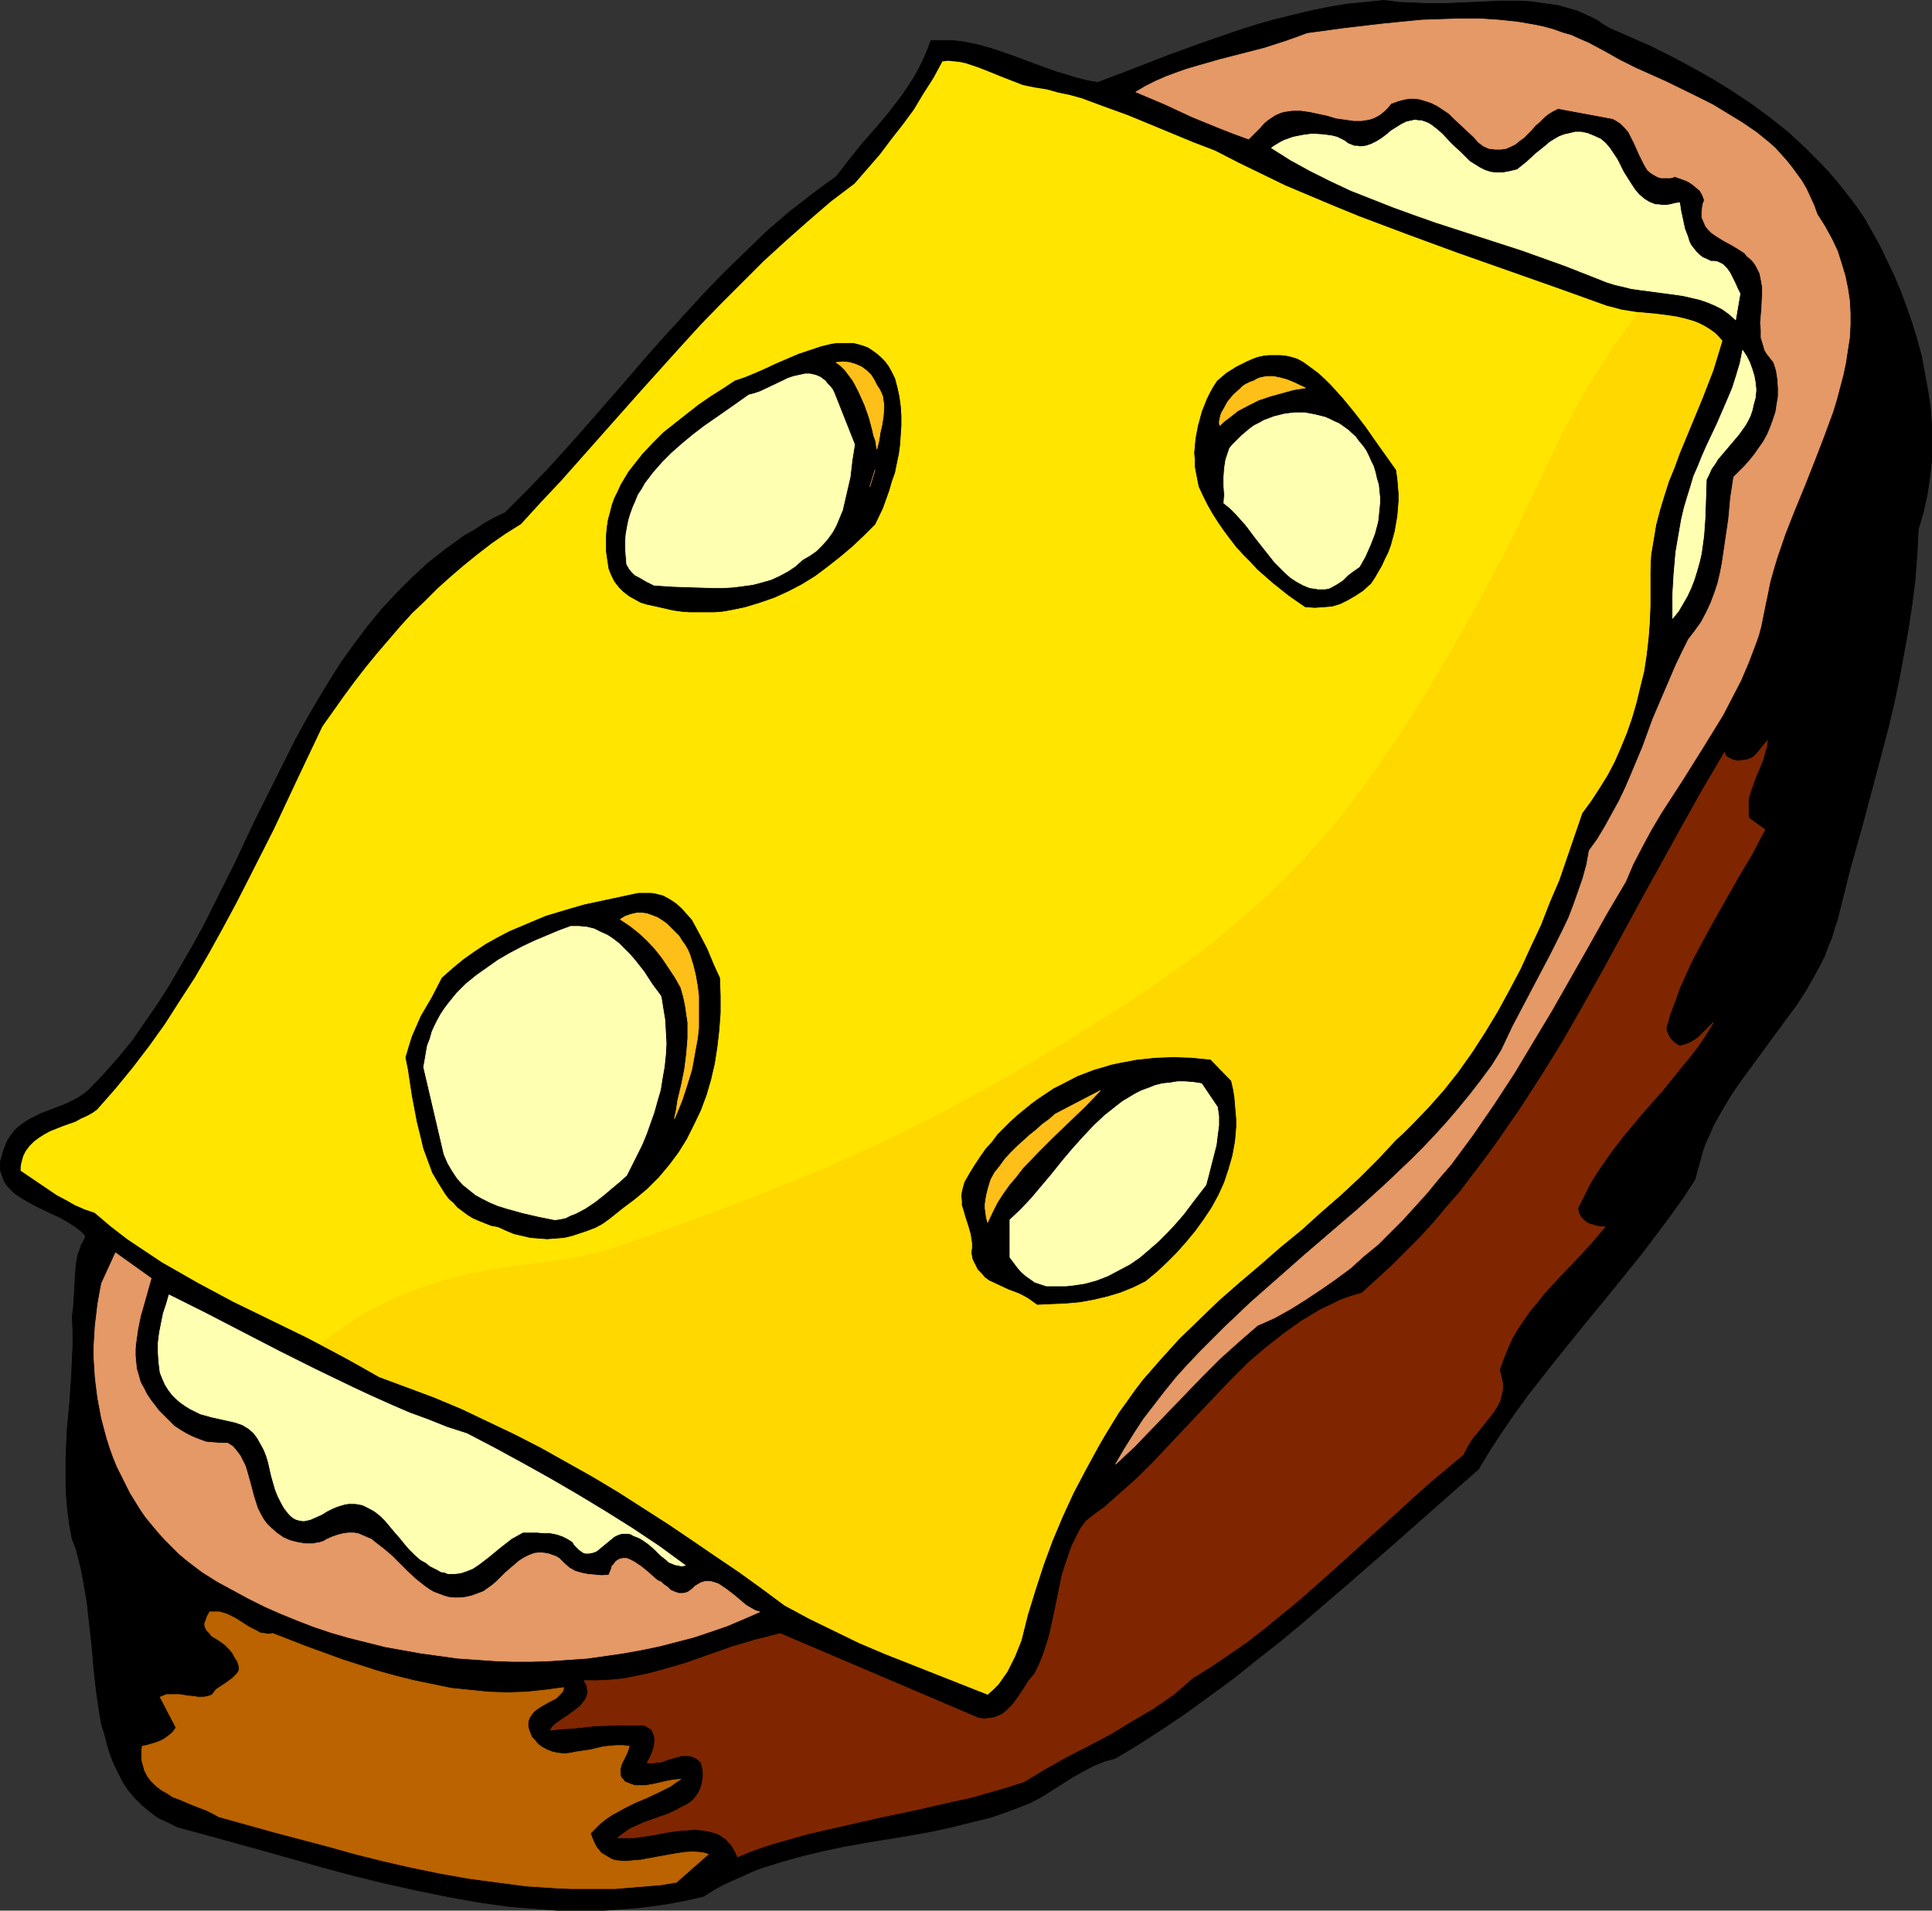
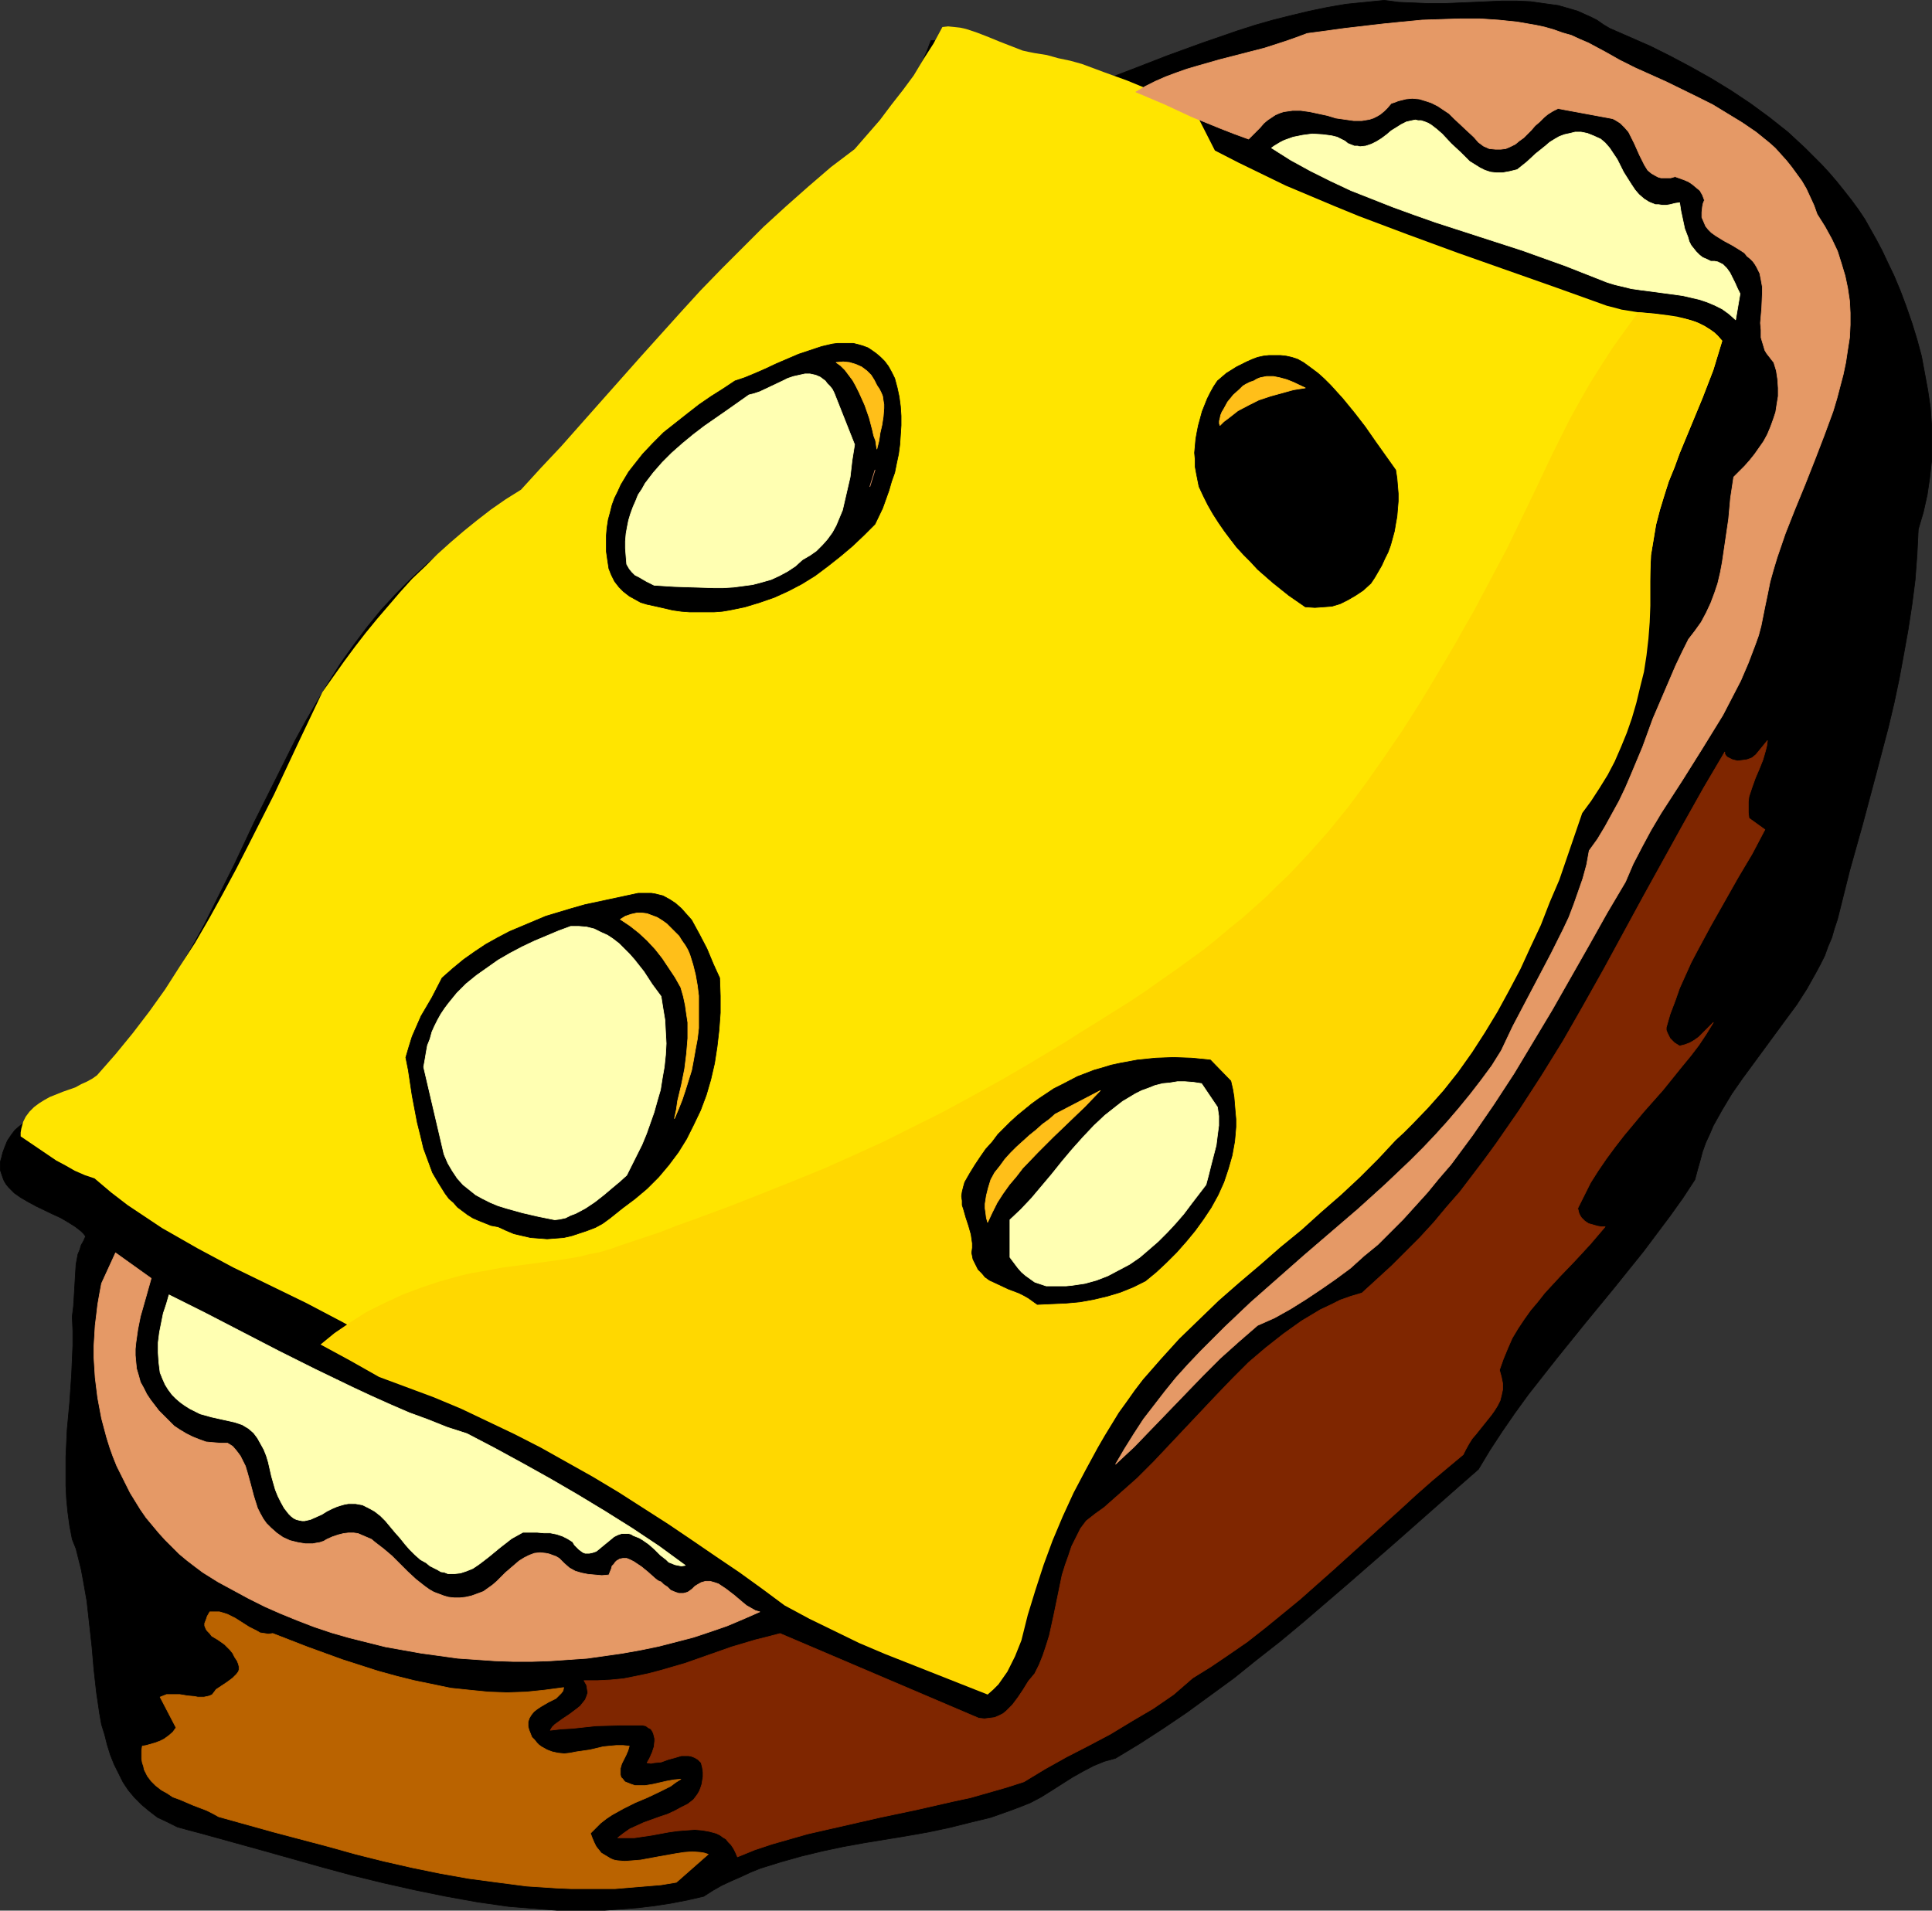
<svg xmlns="http://www.w3.org/2000/svg" xmlns:ns1="http://sodipodi.sourceforge.net/DTD/sodipodi-0.dtd" xmlns:ns2="http://www.inkscape.org/namespaces/inkscape" version="1.0" width="129.766mm" height="128.341mm" id="svg23" ns1:docname="Bread &amp; Cheese 2.wmf">
  <rect width="100%" height="100%" fill="#333333" stroke="none" />
  <ns1:namedview id="namedview23" pagecolor="#ffffff" bordercolor="#000000" borderopacity="0.25" ns2:showpageshadow="2" ns2:pageopacity="0.0" ns2:pagecheckerboard="0" ns2:deskcolor="#d1d1d1" ns2:document-units="mm" />
  <defs id="defs1">
    <pattern id="WMFhbasepattern" patternUnits="userSpaceOnUse" width="6" height="6" x="0" y="0" />
  </defs>
  <path style="fill:#000000;fill-opacity:1;fill-rule:evenodd;stroke:#000000;stroke-width:0.162px;stroke-linecap:round;stroke-linejoin:round;stroke-miterlimit:4;stroke-dasharray:none;stroke-opacity:1" d="m 408.605,7.19 5.171,2.262 5.171,2.262 5.171,2.585 5.171,2.747 5.171,2.908 5.01,3.07 4.848,3.232 4.848,3.555 4.686,3.716 4.363,4.04 4.202,4.201 1.939,2.101 1.939,2.262 1.939,2.424 1.778,2.262 1.778,2.424 1.616,2.424 1.454,2.585 1.454,2.585 1.454,2.747 1.293,2.747 1.778,3.716 1.616,3.878 1.454,3.878 1.454,4.201 1.293,4.201 1.131,4.201 0.808,4.363 0.808,4.363 0.646,4.363 0.323,4.524 v 4.363 4.524 l -0.485,4.363 -0.646,4.363 -0.97,4.363 -1.293,4.363 -0.323,6.463 -0.485,6.463 -0.808,6.302 -0.97,6.302 -1.131,6.302 -1.131,6.14 -1.293,6.14 -1.454,6.14 -3.232,12.28 -3.232,12.119 -3.394,12.119 -3.07,12.28 -0.808,2.424 -0.646,2.262 -0.97,2.262 -0.808,2.262 -1.131,2.262 -1.131,2.101 -2.262,4.04 -2.586,4.04 -2.747,3.716 -11.15,15.189 -2.586,3.716 -2.424,4.04 -2.262,4.04 -0.97,2.262 -0.97,2.101 -0.808,2.262 -0.646,2.424 -0.646,2.262 -0.646,2.424 -3.07,4.686 -3.232,4.524 -3.394,4.524 -3.394,4.524 -7.272,9.049 -7.434,9.049 -7.434,9.21 -3.555,4.524 -3.555,4.524 -3.394,4.686 -3.232,4.686 -3.07,4.686 -2.909,4.847 -5.171,4.524 -5.494,4.847 -5.494,4.847 -5.494,4.847 -11.312,9.857 -11.474,9.857 -5.818,4.847 -5.979,4.686 -5.818,4.686 -5.979,4.363 -5.979,4.363 -5.979,4.04 -5.979,3.878 -6.141,3.716 -2.909,0.808 -2.747,1.131 -2.747,1.454 -2.586,1.454 -5.333,3.393 -2.586,1.616 -2.747,1.454 -2.424,0.969 -2.586,0.97 -5.01,1.777 -5.333,1.293 -5.171,1.293 -5.333,1.131 -5.494,0.969 -10.827,1.777 -5.333,0.969 -5.333,1.131 -5.333,1.293 -5.171,1.454 -5.171,1.616 -2.424,0.969 -2.424,1.131 -2.586,1.131 -2.424,1.131 -2.262,1.293 -2.262,1.454 -4.202,0.969 -4.202,0.808 -4.202,0.646 -4.04,0.485 -4.202,0.323 -4.202,0.323 h -4.04 -4.04 -4.202 l -4.04,-0.323 -4.04,-0.323 -4.04,-0.323 -7.918,-1.131 -8.08,-1.454 -7.918,-1.616 -7.918,-1.777 -7.918,-1.939 -7.757,-2.101 -15.514,-4.363 -7.595,-2.101 -7.595,-2.101 -3.07,-0.808 -2.909,-0.808 -2.586,-1.293 -2.424,-1.131 -2.101,-1.616 -1.939,-1.616 -1.778,-1.777 -1.616,-1.939 -1.293,-1.939 -1.131,-2.262 -1.131,-2.262 -0.97,-2.424 -0.808,-2.585 -0.646,-2.585 -0.808,-2.585 -0.485,-2.747 -0.808,-5.494 -0.646,-5.817 -0.485,-5.655 -0.646,-5.817 -0.646,-5.817 -0.97,-5.494 -0.485,-2.585 -0.646,-2.585 -0.646,-2.585 -0.97,-2.424 -0.646,-3.393 -0.485,-3.555 -0.323,-3.393 -0.162,-3.393 v -3.555 -3.555 l 0.323,-6.948 0.646,-6.948 0.485,-7.11 0.323,-7.433 v -3.555 l -0.162,-3.716 0.323,-2.585 0.162,-2.585 0.323,-5.494 0.162,-2.585 0.485,-2.585 0.485,-1.131 0.323,-1.131 0.646,-1.131 0.485,-1.131 -0.485,-0.646 -0.646,-0.646 -1.454,-1.131 -1.778,-1.131 -1.939,-1.131 -2.101,-0.969 L 9.292,306.279 7.191,305.148 5.252,304.017 3.636,302.886 2.182,301.431 1.535,300.623 1.05,299.815 0.727,299.008 0.404,298.038 0.081,297.069 v -0.97 -1.131 l 0.323,-1.131 0.323,-1.293 0.485,-1.293 0.646,-1.616 0.97,-1.454 0.97,-1.293 1.131,-0.97 1.293,-0.969 1.293,-0.808 2.909,-1.454 6.302,-2.424 2.909,-1.454 1.454,-0.969 1.293,-0.969 3.878,-4.04 3.878,-4.363 3.555,-4.363 3.232,-4.686 3.232,-4.686 3.07,-4.847 2.909,-5.009 2.909,-5.009 2.747,-5.009 2.586,-5.171 5.171,-10.341 5.01,-10.664 5.171,-10.341 5.171,-10.341 2.747,-5.009 2.909,-5.009 2.909,-4.847 3.07,-4.847 3.232,-4.524 3.394,-4.524 3.555,-4.363 3.878,-4.201 3.878,-3.878 4.202,-3.878 4.525,-3.555 2.262,-1.616 2.424,-1.777 2.586,-1.454 2.424,-1.616 2.586,-1.454 2.747,-1.293 5.171,-5.171 5.171,-5.332 5.01,-5.494 5.01,-5.655 10.019,-11.472 4.848,-5.655 5.01,-5.655 5.171,-5.655 5.171,-5.655 5.171,-5.332 5.494,-5.332 5.333,-5.171 5.656,-4.847 5.818,-4.524 3.07,-2.262 2.909,-2.101 1.778,-2.262 1.616,-2.101 3.394,-4.201 3.394,-3.878 1.778,-2.101 1.616,-1.939 3.07,-4.04 1.454,-2.101 1.454,-2.262 1.293,-2.262 1.131,-2.262 1.131,-2.585 0.97,-2.585 h 2.747 2.586 l 2.747,0.323 2.586,0.485 2.586,0.646 2.747,0.808 5.171,1.777 5.171,1.939 5.333,1.939 2.747,0.808 2.586,0.808 2.586,0.646 2.747,0.485 8.888,-3.393 8.726,-3.393 8.888,-3.232 8.888,-3.07 4.525,-1.454 4.525,-1.293 4.525,-1.131 4.686,-1.131 4.686,-0.969 4.686,-0.808 4.848,-0.485 4.848,-0.485 3.717,0.485 3.878,0.162 3.717,0.162 h 3.717 l 7.595,-0.323 7.272,-0.323 h 3.717 l 3.555,0.162 3.394,0.485 3.555,0.485 3.394,0.969 1.616,0.485 1.778,0.808 1.454,0.646 1.616,0.808 1.616,1.131 z" id="path1" />
-   <path style="fill:#ffe500;fill-opacity:1;fill-rule:evenodd;stroke:none" d="m 308.413,38.214 5.979,3.07 5.979,2.908 5.979,2.908 6.141,2.585 6.141,2.585 6.302,2.585 12.443,4.686 12.766,4.686 25.21,8.887 12.605,4.524 1.939,0.485 1.778,0.485 4.04,0.646 4.04,0.323 3.878,0.485 2.101,0.323 1.939,0.485 1.778,0.485 1.778,0.646 1.616,0.808 1.616,1.131 1.454,1.131 1.293,1.454 -1.131,3.716 -1.131,3.716 -2.747,7.11 -5.818,14.058 -1.293,3.555 -1.454,3.555 -1.131,3.555 -1.131,3.716 -0.97,3.716 -0.646,3.878 -0.646,3.878 -0.162,4.04 v 4.363 4.363 l -0.162,4.201 -0.323,4.201 -0.485,4.201 -0.646,4.201 -0.97,3.878 -0.97,4.04 -1.131,3.878 -1.293,3.716 -1.454,3.555 -1.616,3.716 -1.778,3.393 -2.101,3.393 -2.101,3.232 -2.262,3.07 -1.939,5.655 -1.939,5.655 -1.939,5.655 -2.424,5.655 -2.262,5.817 -2.586,5.494 -2.586,5.655 -2.909,5.494 -2.909,5.332 -3.232,5.332 -3.232,5.009 -3.555,5.009 -3.717,4.686 -3.878,4.363 -4.04,4.201 -2.101,2.101 -2.101,1.939 -4.363,4.686 -4.686,4.686 -4.848,4.524 -5.01,4.363 -5.01,4.524 -5.333,4.363 -5.171,4.524 -5.333,4.524 -5.171,4.524 -5.01,4.847 -5.01,4.847 -4.686,5.171 -2.262,2.585 -2.262,2.585 -2.101,2.747 -1.939,2.747 -2.101,2.908 -1.778,2.908 -1.778,2.908 -1.778,3.07 -3.07,5.655 -3.07,5.817 -2.747,5.979 -2.586,6.14 -2.262,6.14 -2.101,6.463 -1.939,6.302 -1.616,6.463 -1.616,4.04 -0.97,1.939 -0.97,1.939 -1.131,1.616 -1.131,1.616 -1.293,1.293 -1.454,1.293 -13.09,-5.171 -13.09,-5.171 -6.464,-2.747 -6.302,-3.07 -6.302,-3.07 -6.302,-3.393 -5.656,-4.201 -5.818,-4.201 -5.979,-4.04 -6.141,-4.201 -5.979,-4.04 -6.302,-4.04 -6.302,-4.04 -6.464,-3.878 -6.626,-3.716 -6.626,-3.716 -6.626,-3.393 -6.787,-3.232 -6.787,-3.232 -6.949,-2.908 -6.949,-2.585 -6.949,-2.585 -4.525,-2.585 -4.686,-2.585 -9.211,-4.847 -18.584,-9.049 -4.525,-2.424 -4.525,-2.424 -4.525,-2.585 -4.525,-2.585 -4.363,-2.908 -4.363,-2.908 -4.202,-3.232 -4.202,-3.555 -2.424,-0.808 -2.586,-1.131 -2.262,-1.293 -2.424,-1.293 -4.525,-3.07 -4.525,-3.07 v -0.969 l 0.162,-0.97 0.485,-1.777 0.646,-1.293 0.97,-1.293 1.131,-1.131 1.293,-0.969 1.293,-0.808 1.454,-0.808 3.232,-1.293 3.232,-1.131 1.454,-0.808 1.454,-0.646 1.454,-0.808 1.131,-0.808 4.686,-5.332 4.363,-5.332 4.202,-5.494 4.04,-5.655 3.717,-5.817 3.878,-5.979 3.555,-6.14 3.394,-6.14 3.394,-6.302 3.232,-6.302 6.464,-12.765 6.141,-13.088 3.07,-6.463 3.07,-6.463 5.494,-7.756 2.747,-3.716 2.747,-3.555 2.909,-3.555 2.909,-3.393 2.909,-3.393 3.07,-3.393 3.232,-3.07 3.232,-3.232 3.232,-2.908 3.394,-2.908 3.394,-2.747 3.555,-2.747 3.717,-2.585 3.878,-2.424 5.01,-5.494 5.171,-5.494 10.019,-11.311 10.181,-11.472 10.181,-11.311 5.01,-5.494 5.333,-5.494 5.333,-5.332 5.333,-5.332 5.656,-5.171 5.656,-5.009 5.818,-5.009 5.979,-4.524 3.232,-3.716 3.232,-3.716 2.909,-3.878 2.909,-3.716 2.747,-3.716 2.424,-4.04 2.586,-4.04 2.262,-4.201 1.454,-0.162 1.616,0.162 1.454,0.162 1.454,0.323 2.909,0.969 2.909,1.131 2.747,1.131 2.909,1.131 2.909,1.131 1.454,0.323 1.616,0.323 3.07,0.485 2.909,0.808 3.07,0.646 2.909,0.808 5.656,2.101 5.818,2.101 5.494,2.262 11.312,4.686 z" id="path2" />
+   <path style="fill:#ffe500;fill-opacity:1;fill-rule:evenodd;stroke:none" d="m 308.413,38.214 5.979,3.07 5.979,2.908 5.979,2.908 6.141,2.585 6.141,2.585 6.302,2.585 12.443,4.686 12.766,4.686 25.21,8.887 12.605,4.524 1.939,0.485 1.778,0.485 4.04,0.646 4.04,0.323 3.878,0.485 2.101,0.323 1.939,0.485 1.778,0.485 1.778,0.646 1.616,0.808 1.616,1.131 1.454,1.131 1.293,1.454 -1.131,3.716 -1.131,3.716 -2.747,7.11 -5.818,14.058 -1.293,3.555 -1.454,3.555 -1.131,3.555 -1.131,3.716 -0.97,3.716 -0.646,3.878 -0.646,3.878 -0.162,4.04 l -0.162,4.201 -0.323,4.201 -0.485,4.201 -0.646,4.201 -0.97,3.878 -0.97,4.04 -1.131,3.878 -1.293,3.716 -1.454,3.555 -1.616,3.716 -1.778,3.393 -2.101,3.393 -2.101,3.232 -2.262,3.07 -1.939,5.655 -1.939,5.655 -1.939,5.655 -2.424,5.655 -2.262,5.817 -2.586,5.494 -2.586,5.655 -2.909,5.494 -2.909,5.332 -3.232,5.332 -3.232,5.009 -3.555,5.009 -3.717,4.686 -3.878,4.363 -4.04,4.201 -2.101,2.101 -2.101,1.939 -4.363,4.686 -4.686,4.686 -4.848,4.524 -5.01,4.363 -5.01,4.524 -5.333,4.363 -5.171,4.524 -5.333,4.524 -5.171,4.524 -5.01,4.847 -5.01,4.847 -4.686,5.171 -2.262,2.585 -2.262,2.585 -2.101,2.747 -1.939,2.747 -2.101,2.908 -1.778,2.908 -1.778,2.908 -1.778,3.07 -3.07,5.655 -3.07,5.817 -2.747,5.979 -2.586,6.14 -2.262,6.14 -2.101,6.463 -1.939,6.302 -1.616,6.463 -1.616,4.04 -0.97,1.939 -0.97,1.939 -1.131,1.616 -1.131,1.616 -1.293,1.293 -1.454,1.293 -13.09,-5.171 -13.09,-5.171 -6.464,-2.747 -6.302,-3.07 -6.302,-3.07 -6.302,-3.393 -5.656,-4.201 -5.818,-4.201 -5.979,-4.04 -6.141,-4.201 -5.979,-4.04 -6.302,-4.04 -6.302,-4.04 -6.464,-3.878 -6.626,-3.716 -6.626,-3.716 -6.626,-3.393 -6.787,-3.232 -6.787,-3.232 -6.949,-2.908 -6.949,-2.585 -6.949,-2.585 -4.525,-2.585 -4.686,-2.585 -9.211,-4.847 -18.584,-9.049 -4.525,-2.424 -4.525,-2.424 -4.525,-2.585 -4.525,-2.585 -4.363,-2.908 -4.363,-2.908 -4.202,-3.232 -4.202,-3.555 -2.424,-0.808 -2.586,-1.131 -2.262,-1.293 -2.424,-1.293 -4.525,-3.07 -4.525,-3.07 v -0.969 l 0.162,-0.97 0.485,-1.777 0.646,-1.293 0.97,-1.293 1.131,-1.131 1.293,-0.969 1.293,-0.808 1.454,-0.808 3.232,-1.293 3.232,-1.131 1.454,-0.808 1.454,-0.646 1.454,-0.808 1.131,-0.808 4.686,-5.332 4.363,-5.332 4.202,-5.494 4.04,-5.655 3.717,-5.817 3.878,-5.979 3.555,-6.14 3.394,-6.14 3.394,-6.302 3.232,-6.302 6.464,-12.765 6.141,-13.088 3.07,-6.463 3.07,-6.463 5.494,-7.756 2.747,-3.716 2.747,-3.555 2.909,-3.555 2.909,-3.393 2.909,-3.393 3.07,-3.393 3.232,-3.07 3.232,-3.232 3.232,-2.908 3.394,-2.908 3.394,-2.747 3.555,-2.747 3.717,-2.585 3.878,-2.424 5.01,-5.494 5.171,-5.494 10.019,-11.311 10.181,-11.472 10.181,-11.311 5.01,-5.494 5.333,-5.494 5.333,-5.332 5.333,-5.332 5.656,-5.171 5.656,-5.009 5.818,-5.009 5.979,-4.524 3.232,-3.716 3.232,-3.716 2.909,-3.878 2.909,-3.716 2.747,-3.716 2.424,-4.04 2.586,-4.04 2.262,-4.201 1.454,-0.162 1.616,0.162 1.454,0.162 1.454,0.323 2.909,0.969 2.909,1.131 2.747,1.131 2.909,1.131 2.909,1.131 1.454,0.323 1.616,0.323 3.07,0.485 2.909,0.808 3.07,0.646 2.909,0.808 5.656,2.101 5.818,2.101 5.494,2.262 11.312,4.686 z" id="path2" />
  <path style="fill:#ffd800;fill-opacity:1;fill-rule:evenodd;stroke:none" d="m 81.366,341.342 3.555,-2.908 4.04,-2.747 4.04,-2.585 4.525,-2.262 4.525,-2.101 4.686,-1.777 4.848,-1.616 5.171,-1.454 2.747,-0.646 2.909,-0.485 2.586,-0.485 2.586,-0.485 2.586,-0.323 2.424,-0.323 4.848,-0.646 4.686,-0.646 5.01,-0.808 2.424,-0.646 2.586,-0.485 2.747,-0.808 2.747,-0.969 4.848,-1.616 4.848,-1.616 4.525,-1.777 4.525,-1.616 4.363,-1.616 4.363,-1.616 8.242,-3.232 8.08,-3.232 7.918,-3.232 7.595,-3.393 7.434,-3.393 7.434,-3.716 7.434,-3.716 7.434,-4.04 7.595,-4.201 3.878,-2.262 3.878,-2.262 4.04,-2.424 4.04,-2.424 4.04,-2.585 4.202,-2.585 4.363,-2.747 4.363,-2.747 3.878,-2.585 3.878,-2.747 3.717,-2.585 3.555,-2.585 3.555,-2.585 3.232,-2.585 3.232,-2.747 3.232,-2.585 5.979,-5.332 2.747,-2.747 2.909,-2.747 5.333,-5.655 5.01,-5.655 4.848,-5.979 4.686,-6.302 4.525,-6.463 4.525,-6.625 4.525,-7.11 2.262,-3.716 4.525,-7.594 2.262,-3.878 2.262,-4.04 2.424,-4.201 2.909,-5.494 2.747,-5.171 2.747,-5.171 2.424,-5.009 2.424,-5.009 2.262,-4.686 4.363,-9.21 4.525,-9.049 2.424,-4.363 2.586,-4.524 2.747,-4.363 2.909,-4.524 3.232,-4.524 3.394,-4.686 5.979,0.646 3.07,0.485 2.747,0.485 2.747,0.808 1.293,0.646 1.293,0.646 1.131,0.646 1.131,0.808 0.97,0.969 0.97,1.131 -1.131,3.716 -1.131,3.716 -2.747,7.11 -5.818,14.058 -1.293,3.555 -1.454,3.555 -1.131,3.555 -1.131,3.716 -0.97,3.716 -0.646,3.878 -0.646,3.878 -0.162,4.04 v 4.363 4.363 l -0.162,4.201 -0.323,4.201 -0.485,4.201 -0.646,4.201 -0.97,3.878 -0.97,4.04 -1.131,3.878 -1.293,3.716 -1.454,3.555 -1.616,3.716 -1.778,3.393 -2.101,3.393 -2.101,3.232 -2.262,3.07 -1.939,5.655 -1.939,5.655 -1.939,5.655 -2.424,5.655 -2.262,5.817 -2.586,5.494 -2.586,5.655 -2.909,5.494 -2.909,5.332 -3.232,5.332 -3.232,5.009 -3.555,5.009 -3.717,4.686 -3.878,4.363 -4.04,4.201 -2.101,2.101 -2.101,1.939 -4.363,4.686 -4.686,4.686 -4.848,4.524 -5.01,4.363 -5.01,4.524 -5.333,4.363 -5.171,4.524 -5.333,4.524 -5.171,4.524 -5.01,4.847 -5.01,4.847 -4.686,5.171 -2.262,2.585 -2.262,2.585 -2.101,2.747 -1.939,2.747 -2.101,2.908 -1.778,2.908 -1.778,2.908 -1.778,3.07 -3.07,5.655 -3.07,5.817 -2.747,5.979 -2.586,6.14 -2.262,6.14 -2.101,6.463 -1.939,6.302 -1.616,6.463 -1.616,4.04 -0.97,1.939 -0.97,1.939 -1.131,1.616 -1.131,1.616 -1.293,1.293 -1.454,1.293 -13.09,-5.171 -13.09,-5.171 -6.464,-2.747 -6.302,-3.07 -6.302,-3.07 -6.302,-3.393 -5.656,-4.201 -5.818,-4.201 -5.979,-4.04 -6.141,-4.201 -5.979,-4.04 -6.302,-4.04 -6.302,-4.04 -6.464,-3.878 -6.626,-3.716 -6.626,-3.716 -6.626,-3.393 -6.787,-3.232 -6.787,-3.232 -6.949,-2.908 -6.949,-2.585 -6.949,-2.585 -3.717,-2.101 -3.717,-2.101 z" id="path3" />
  <path style="fill:#e59966;fill-opacity:1;fill-rule:evenodd;stroke:#e59966;stroke-width:0.162px;stroke-linecap:round;stroke-linejoin:round;stroke-miterlimit:4;stroke-dasharray:none;stroke-opacity:1" d="m 407.474,13.169 3.717,2.101 3.878,1.939 7.918,3.555 7.918,3.878 3.878,1.939 3.717,2.262 3.717,2.262 3.555,2.424 3.394,2.747 1.454,1.293 1.454,1.616 1.454,1.616 1.293,1.616 1.293,1.777 1.293,1.777 1.131,1.939 0.97,2.101 0.97,2.101 0.808,2.262 1.939,3.07 1.778,3.232 1.454,3.07 0.97,3.07 0.97,3.232 0.646,3.07 0.485,3.232 0.162,3.07 v 3.07 l -0.162,3.232 -0.485,3.07 -0.485,3.232 -0.646,3.07 -0.808,3.07 -0.808,3.07 -0.97,3.232 -2.262,6.14 -2.424,6.302 -2.424,6.14 -2.586,6.302 -2.424,6.14 -2.101,6.14 -0.97,3.232 -0.808,2.908 -0.646,3.232 -0.646,3.07 -0.485,2.424 -0.485,2.424 -0.646,2.424 -0.808,2.262 -1.778,4.686 -1.939,4.524 -2.262,4.363 -2.262,4.363 -2.586,4.201 -2.586,4.201 -5.171,8.241 -5.333,8.241 -2.586,4.363 -2.262,4.201 -2.262,4.363 -1.939,4.524 -4.686,7.918 -4.525,8.079 -9.373,16.481 -4.848,8.079 -4.848,8.079 -5.171,7.918 -5.333,7.756 -2.747,3.716 -2.747,3.716 -3.07,3.555 -2.909,3.555 -3.07,3.393 -3.07,3.393 -3.232,3.232 -3.232,3.232 -3.555,2.908 -3.394,3.07 -3.717,2.747 -3.717,2.585 -3.878,2.585 -3.878,2.424 -4.04,2.262 -4.363,1.939 -2.424,2.101 -2.424,2.101 -4.686,4.201 -4.363,4.363 -4.363,4.524 -4.363,4.524 -4.363,4.524 -4.363,4.524 -4.686,4.363 2.262,-3.878 2.424,-3.878 2.424,-3.716 2.747,-3.555 2.747,-3.555 2.747,-3.393 3.07,-3.393 3.07,-3.232 3.07,-3.07 3.232,-3.232 6.464,-6.14 6.787,-5.979 6.787,-5.979 13.736,-11.795 6.787,-6.14 6.464,-6.14 3.232,-3.232 3.07,-3.232 3.07,-3.393 2.909,-3.393 2.909,-3.555 2.747,-3.555 2.747,-3.716 2.424,-3.878 2.909,-6.14 3.232,-6.14 3.232,-6.14 3.232,-6.14 3.07,-6.14 1.454,-3.07 1.293,-3.393 1.131,-3.232 1.131,-3.232 0.97,-3.555 0.646,-3.555 2.101,-2.908 1.939,-3.232 1.778,-3.232 1.778,-3.232 1.616,-3.393 1.454,-3.393 2.909,-6.948 2.586,-7.11 2.909,-6.786 2.909,-6.786 1.616,-3.393 1.616,-3.232 1.616,-2.101 1.616,-2.262 1.293,-2.424 1.131,-2.424 0.97,-2.585 0.808,-2.424 0.646,-2.747 0.485,-2.585 0.808,-5.494 0.808,-5.494 0.485,-5.332 0.808,-5.332 1.293,-1.293 1.454,-1.454 1.293,-1.454 1.293,-1.616 1.131,-1.616 1.131,-1.616 0.97,-1.777 0.808,-1.939 0.646,-1.777 0.646,-1.939 0.323,-2.101 0.323,-1.939 v -2.101 l -0.162,-2.262 -0.323,-2.101 -0.646,-2.101 -0.646,-0.808 -0.485,-0.646 -0.646,-0.808 -0.485,-0.808 -0.485,-1.616 -0.485,-1.616 v -1.939 l -0.162,-1.777 0.323,-3.716 0.162,-3.716 v -1.777 l -0.323,-1.777 -0.323,-1.616 -0.808,-1.616 -0.485,-0.808 -0.485,-0.646 -0.646,-0.646 -0.808,-0.646 -0.646,-0.808 -0.97,-0.646 -2.101,-1.293 -2.101,-1.131 -2.101,-1.293 -1.131,-0.808 -0.808,-0.808 -0.646,-0.808 -0.485,-1.131 -0.485,-1.131 v -1.293 l 0.162,-1.454 0.162,-0.808 0.323,-0.808 -0.485,-1.293 -0.646,-1.131 -0.97,-0.808 -0.97,-0.808 -0.97,-0.646 -1.131,-0.485 -2.262,-0.808 -1.131,0.323 h -0.808 -0.808 -0.808 l -0.646,-0.162 -0.646,-0.323 -1.131,-0.646 -0.97,-0.808 -0.808,-1.293 -0.646,-1.293 -0.646,-1.293 -1.293,-2.908 -0.808,-1.616 -0.646,-1.293 -0.97,-1.131 -1.131,-1.131 -1.293,-0.808 -0.646,-0.323 -0.808,-0.162 -13.09,-2.424 -1.293,0.646 -1.293,0.808 -0.97,0.808 -1.131,1.131 -1.131,0.969 -0.97,1.131 -1.939,1.939 -1.131,0.808 -0.97,0.808 -1.293,0.646 -1.131,0.485 -1.293,0.162 h -1.293 l -1.616,-0.162 -1.454,-0.646 -1.293,-0.969 -1.131,-1.293 -2.424,-2.262 -2.586,-2.424 -1.293,-1.293 -1.454,-0.969 -1.454,-0.969 -1.616,-0.808 -1.454,-0.485 -1.616,-0.485 -1.778,-0.162 -1.616,0.162 -1.939,0.485 -0.808,0.323 -0.97,0.323 -0.97,1.131 -0.808,0.808 -0.97,0.808 -0.808,0.485 -0.97,0.485 -0.97,0.323 -0.97,0.162 -0.97,0.162 h -2.101 l -2.262,-0.323 -2.262,-0.323 -2.101,-0.646 -4.525,-0.969 -2.262,-0.323 h -2.101 l -1.131,0.162 -1.131,0.162 -0.97,0.323 -1.131,0.485 -0.97,0.646 -0.97,0.646 -0.97,0.808 -0.97,1.131 -2.909,2.908 -3.555,-1.293 -3.717,-1.454 -7.11,-2.908 -6.949,-3.232 -7.272,-3.07 2.424,-1.454 2.586,-1.293 2.586,-1.131 2.586,-0.969 2.747,-0.969 2.747,-0.808 5.656,-1.616 5.656,-1.454 5.656,-1.454 5.494,-1.777 2.747,-0.969 2.586,-0.969 4.848,-0.646 4.686,-0.646 9.696,-1.131 4.848,-0.485 5.01,-0.485 4.848,-0.162 5.01,-0.162 h 4.848 l 4.848,0.323 4.686,0.485 4.686,0.808 2.262,0.485 2.262,0.646 2.262,0.808 2.262,0.646 2.101,0.969 2.262,0.969 2.101,1.131 z" id="path4" />
  <path style="fill:#ffffb2;fill-opacity:1;fill-rule:evenodd;stroke:#ffffb2;stroke-width:0.162px;stroke-linecap:round;stroke-linejoin:round;stroke-miterlimit:4;stroke-dasharray:none;stroke-opacity:1" d="m 385.173,43.062 2.424,-1.939 2.262,-2.101 2.424,-1.939 1.131,-0.969 1.293,-0.808 1.131,-0.646 1.293,-0.485 1.454,-0.323 1.293,-0.323 h 1.454 l 1.616,0.323 1.616,0.646 1.778,0.808 1.131,0.969 1.131,1.293 0.97,1.454 0.97,1.454 1.616,3.232 1.939,3.07 0.97,1.454 0.97,1.131 1.293,1.131 1.293,0.808 0.808,0.323 0.808,0.323 h 0.808 l 0.97,0.162 h 0.97 l 0.97,-0.162 1.293,-0.323 1.131,-0.162 0.323,2.101 0.485,2.262 0.485,2.262 0.808,2.101 0.323,1.131 0.485,0.969 0.646,0.808 0.646,0.808 0.808,0.808 0.808,0.646 1.131,0.485 0.97,0.485 h 0.97 l 0.808,0.162 0.646,0.323 0.646,0.323 0.97,0.969 0.808,1.131 0.646,1.293 0.646,1.293 0.646,1.454 0.646,1.293 -1.131,6.625 -1.616,-1.454 -1.778,-1.293 -1.939,-0.969 -1.939,-0.808 -1.939,-0.646 -2.101,-0.485 -2.101,-0.485 -2.262,-0.323 -8.565,-1.131 -2.262,-0.323 -1.939,-0.485 -2.101,-0.485 -2.101,-0.646 -5.333,-2.101 -5.333,-2.101 -10.827,-3.878 -21.978,-7.11 -5.494,-1.939 -5.333,-1.939 -5.333,-2.101 -5.333,-2.101 -5.171,-2.424 -5.171,-2.585 -5.01,-2.747 -4.848,-3.07 0.646,-0.485 0.808,-0.485 0.808,-0.485 0.97,-0.485 2.262,-0.808 2.424,-0.485 2.424,-0.323 2.586,0.162 1.293,0.162 1.131,0.162 1.293,0.323 0.97,0.485 0.97,0.485 0.808,0.646 0.808,0.323 0.808,0.323 h 0.808 l 0.646,0.162 1.454,-0.162 1.454,-0.485 1.293,-0.646 1.293,-0.808 1.293,-0.969 1.131,-0.969 1.293,-0.808 1.293,-0.808 1.293,-0.646 1.454,-0.323 0.808,-0.162 0.646,0.162 h 0.808 l 0.97,0.323 0.808,0.323 0.808,0.485 1.454,1.131 1.293,1.131 2.262,2.424 2.424,2.262 1.131,1.131 1.131,1.131 1.293,0.808 1.293,0.808 1.293,0.646 1.454,0.485 1.454,0.162 h 1.616 l 1.778,-0.323 z" id="path5" />
  <path style="fill:#000000;fill-opacity:1;fill-rule:evenodd;stroke:#000000;stroke-width:0.162px;stroke-linecap:round;stroke-linejoin:round;stroke-miterlimit:4;stroke-dasharray:none;stroke-opacity:1" d="m 227.129,96.061 0.646,2.424 0.485,2.262 0.323,2.424 0.162,2.424 v 2.424 l -0.162,2.424 -0.162,2.424 -0.323,2.424 -0.485,2.262 -0.485,2.424 -0.808,2.262 -0.646,2.262 -0.808,2.262 -0.808,2.262 -1.939,4.04 -2.909,2.908 -2.909,2.747 -3.07,2.585 -3.07,2.424 -3.232,2.424 -3.394,2.101 -3.394,1.777 -3.555,1.616 -3.717,1.293 -3.717,1.131 -3.878,0.808 -1.939,0.323 -2.101,0.162 h -1.939 -2.101 -2.101 l -2.101,-0.162 -2.262,-0.323 -2.101,-0.485 -2.101,-0.485 -2.262,-0.485 -1.616,-0.485 -1.454,-0.808 -1.454,-0.808 -1.454,-1.131 -1.131,-1.131 -1.131,-1.454 -0.808,-1.616 -0.646,-1.616 -0.323,-2.101 -0.323,-2.262 v -2.101 -1.939 l 0.162,-1.939 0.323,-2.101 0.485,-1.777 0.485,-1.939 0.646,-1.777 0.808,-1.616 0.808,-1.777 0.97,-1.616 0.97,-1.616 1.131,-1.454 2.424,-3.07 2.586,-2.747 2.747,-2.747 3.07,-2.424 3.07,-2.424 2.909,-2.262 3.07,-2.101 3.07,-1.939 2.909,-1.939 2.424,-0.808 2.747,-1.131 2.586,-1.131 2.747,-1.293 5.656,-2.424 2.909,-0.969 2.909,-0.969 2.747,-0.646 1.293,-0.162 h 1.454 1.293 1.293 l 1.293,0.323 1.131,0.323 1.293,0.485 0.97,0.646 1.131,0.808 1.131,0.969 0.97,0.969 0.97,1.293 0.808,1.454 z" id="path6" />
-   <path style="fill:#ffffb2;fill-opacity:1;fill-rule:evenodd;stroke:#ffffb2;stroke-width:0.162px;stroke-linecap:round;stroke-linejoin:round;stroke-miterlimit:4;stroke-dasharray:none;stroke-opacity:1" d="m 445.127,102.685 -0.323,1.454 -0.485,1.454 -0.646,1.293 -0.646,1.131 -1.616,2.262 -1.778,2.101 -1.778,2.101 -1.778,2.101 -0.808,1.293 -0.808,1.131 -0.646,1.454 -0.646,1.293 -0.162,4.847 -0.162,4.847 -0.323,4.524 -0.323,2.424 -0.323,2.262 -0.485,2.101 -0.646,2.262 -0.646,2.101 -0.808,2.101 -0.97,2.101 -1.131,1.939 -1.131,1.939 -1.454,1.777 v -5.655 l 0.323,-5.494 0.485,-5.655 0.97,-5.655 0.485,-2.747 0.646,-2.747 0.808,-2.747 0.808,-2.585 0.808,-2.747 1.131,-2.585 0.97,-2.424 1.131,-2.585 2.747,-5.817 2.586,-5.979 1.293,-3.07 0.97,-3.07 0.97,-3.232 0.646,-3.232 0.97,1.454 0.808,1.616 0.646,1.777 0.485,1.616 0.323,1.777 0.162,1.777 -0.162,1.939 z" id="path7" />
  <path style="fill:#000000;fill-opacity:1;fill-rule:evenodd;stroke:#000000;stroke-width:0.162px;stroke-linecap:round;stroke-linejoin:round;stroke-miterlimit:4;stroke-dasharray:none;stroke-opacity:1" d="m 354.308,119.328 0.323,2.101 0.162,1.939 0.162,1.939 v 1.939 l -0.162,1.939 -0.162,1.939 -0.323,1.777 -0.323,1.939 -0.485,1.777 -0.485,1.777 -0.646,1.777 -0.808,1.616 -0.808,1.777 -1.778,3.07 -0.97,1.454 -1.939,1.777 -1.939,1.293 -1.939,1.131 -1.939,0.969 -2.101,0.646 -2.101,0.162 -2.262,0.162 -2.424,-0.162 -4.202,-2.908 -4.04,-3.232 -3.878,-3.393 -1.778,-1.939 -1.778,-1.777 -1.778,-1.939 -1.616,-2.101 -1.454,-1.939 -1.454,-2.101 -1.454,-2.262 -1.293,-2.262 -1.131,-2.262 -1.131,-2.424 -0.323,-1.616 -0.323,-1.616 -0.323,-1.777 v -1.777 l -0.162,-1.777 0.162,-1.777 0.162,-1.777 0.323,-1.777 0.323,-1.616 0.485,-1.777 0.485,-1.777 0.646,-1.616 0.646,-1.616 0.808,-1.616 0.808,-1.454 0.97,-1.454 2.262,-1.939 2.586,-1.616 1.293,-0.646 1.293,-0.646 1.454,-0.646 1.293,-0.485 1.454,-0.323 1.454,-0.162 h 1.454 1.454 l 1.454,0.162 1.454,0.323 1.454,0.485 1.454,0.808 1.778,1.293 1.939,1.454 1.616,1.454 1.616,1.616 3.07,3.393 2.909,3.555 2.747,3.555 2.586,3.716 z" id="path8" />
  <path style="fill:#ffbf19;fill-opacity:1;fill-rule:evenodd;stroke:#ffbf19;stroke-width:0.162px;stroke-linecap:round;stroke-linejoin:round;stroke-miterlimit:4;stroke-dasharray:none;stroke-opacity:1" d="m 222.604,97.838 0.646,0.969 0.485,0.969 0.323,0.808 0.162,1.131 0.162,0.969 v 0.969 l -0.162,2.101 -0.323,2.101 -0.485,2.101 -0.162,1.131 -0.162,0.969 -0.485,1.939 -0.162,-0.97 -0.162,-1.131 -0.485,-1.293 -0.323,-1.454 -0.808,-3.07 -1.131,-3.232 -1.454,-3.232 -0.808,-1.616 -0.808,-1.454 -0.97,-1.293 -0.97,-1.293 -1.131,-1.131 -1.131,-0.808 1.778,-0.162 1.616,0.162 1.616,0.485 1.454,0.646 1.293,0.969 1.131,1.131 0.808,1.293 z" id="path9" />
  <path style="fill:#ffffb2;fill-opacity:1;fill-rule:evenodd;stroke:#ffffb2;stroke-width:0.162px;stroke-linecap:round;stroke-linejoin:round;stroke-miterlimit:4;stroke-dasharray:none;stroke-opacity:1" d="m 216.948,112.865 -0.646,4.04 -0.485,4.201 -0.97,4.201 -0.485,2.101 -0.485,2.101 -0.808,1.939 -0.808,1.939 -0.97,1.777 -1.293,1.777 -1.293,1.454 -1.454,1.454 -1.616,1.131 -1.939,1.131 -1.778,1.616 -1.939,1.293 -2.101,1.131 -2.101,0.97 -2.262,0.646 -2.424,0.646 -2.424,0.323 -2.424,0.323 -2.586,0.162 h -2.586 l -5.01,-0.162 -5.01,-0.162 -5.01,-0.323 -0.97,-0.485 -0.97,-0.485 -1.939,-1.131 -0.97,-0.485 -0.808,-0.808 -0.646,-0.808 -0.646,-1.131 -0.162,-1.939 -0.162,-2.101 v -1.777 l 0.162,-1.939 0.323,-1.777 0.323,-1.616 0.485,-1.616 0.646,-1.777 0.646,-1.454 0.646,-1.616 0.97,-1.454 0.808,-1.454 2.101,-2.747 2.262,-2.585 2.424,-2.424 2.747,-2.424 2.747,-2.262 2.747,-2.101 5.818,-4.04 2.747,-1.939 2.747,-1.939 1.293,-0.323 1.454,-0.485 2.747,-1.293 3.07,-1.454 1.293,-0.646 1.454,-0.485 1.454,-0.323 1.454,-0.323 h 1.293 l 1.454,0.323 1.131,0.485 0.646,0.485 0.646,0.485 0.485,0.646 0.646,0.646 0.646,0.808 0.485,0.969 z" id="path10" />
  <path style="fill:#ffbf19;fill-opacity:1;fill-rule:evenodd;stroke:#ffbf19;stroke-width:0.162px;stroke-linecap:round;stroke-linejoin:round;stroke-miterlimit:4;stroke-dasharray:none;stroke-opacity:1" d="m 331.36,98.484 -3.07,0.485 -2.909,0.808 -2.909,0.808 -2.909,0.969 -2.586,1.293 -2.747,1.454 -2.262,1.777 -1.293,0.969 -0.97,0.969 -0.162,-0.485 v -0.646 l 0.162,-0.646 0.162,-0.808 0.323,-0.808 0.485,-0.808 0.97,-1.777 1.454,-1.777 1.616,-1.454 0.808,-0.808 0.808,-0.485 0.97,-0.485 0.97,-0.323 0.808,-0.485 0.808,-0.323 0.808,-0.162 0.808,-0.162 h 1.778 l 1.616,0.323 1.778,0.485 1.616,0.646 z" id="path11" />
-   <path style="fill:#ffffb2;fill-opacity:1;fill-rule:evenodd;stroke:#ffffb2;stroke-width:0.162px;stroke-linecap:round;stroke-linejoin:round;stroke-miterlimit:4;stroke-dasharray:none;stroke-opacity:1" d="m 349.136,119.975 0.323,1.454 0.485,1.616 0.162,1.616 0.162,1.616 v 1.454 l -0.162,1.616 -0.162,1.616 -0.162,1.454 -0.808,3.07 -1.131,2.908 -1.293,2.908 -1.454,2.585 -1.616,1.131 -1.293,0.969 -1.293,1.293 -1.454,0.969 -1.454,0.808 -0.646,0.323 -0.97,0.162 h -0.808 -0.97 l -0.97,-0.162 -1.131,-0.162 -1.616,-0.646 -1.778,-0.969 -1.454,-0.969 -1.454,-1.293 -1.293,-1.293 -1.293,-1.293 -2.424,-3.07 -2.424,-3.07 -2.424,-3.232 -2.586,-2.908 -1.454,-1.454 -1.616,-1.293 0.162,-2.101 -0.162,-2.262 v -2.262 l 0.162,-2.262 0.323,-2.101 0.323,-0.969 0.323,-0.969 0.323,-0.97 0.646,-0.808 0.646,-0.646 0.808,-0.808 0.97,-0.969 2.101,-1.777 1.131,-0.808 1.293,-0.646 1.131,-0.646 1.293,-0.485 1.293,-0.485 2.586,-0.646 2.586,-0.323 h 2.586 l 2.586,0.485 2.586,0.646 1.131,0.485 1.293,0.646 1.131,0.485 1.131,0.808 1.131,0.808 1.939,1.777 0.808,1.131 0.97,1.131 0.808,1.131 0.646,1.293 0.646,1.454 0.646,1.293 z" id="path12" />
  <path style="fill:#e59966;fill-opacity:1;fill-rule:evenodd;stroke:#e59966;stroke-width:0.162px;stroke-linecap:round;stroke-linejoin:round;stroke-miterlimit:4;stroke-dasharray:none;stroke-opacity:1" d="m 222.119,119.328 -1.293,4.201 z" id="path13" />
  <path style="fill:#7f2600;fill-opacity:1;fill-rule:evenodd;stroke:#7f2600;stroke-width:0.162px;stroke-linecap:round;stroke-linejoin:round;stroke-miterlimit:4;stroke-dasharray:none;stroke-opacity:1" d="m 443.995,207.714 4.04,2.908 -3.232,6.14 -3.555,5.979 -6.949,12.28 -3.394,6.302 -1.616,3.07 -1.454,3.232 -1.454,3.232 -1.131,3.232 -1.293,3.393 -0.97,3.393 v 0.646 l 0.323,0.808 0.323,0.646 0.323,0.646 1.131,1.131 1.293,0.808 1.293,-0.323 1.293,-0.485 1.131,-0.646 1.131,-0.808 1.778,-1.777 1.939,-1.939 -1.778,2.908 -1.939,2.908 -2.101,2.747 -2.262,2.747 -4.686,5.817 -5.01,5.655 -4.848,5.817 -2.262,2.908 -2.262,3.07 -2.101,3.07 -1.939,3.07 -1.616,3.232 -1.616,3.232 0.162,0.646 0.162,0.646 0.323,0.646 0.323,0.485 0.808,0.808 0.97,0.646 1.131,0.323 1.131,0.323 0.97,0.162 h 0.97 l -3.717,4.363 -3.878,4.201 -3.878,4.04 -3.878,4.201 -1.778,2.262 -1.778,2.101 -1.616,2.262 -1.616,2.424 -1.454,2.424 -1.131,2.585 -1.131,2.747 -0.97,2.747 0.485,1.777 0.323,1.616 v 1.616 l -0.323,1.454 -0.323,1.293 -0.646,1.293 -0.808,1.293 -0.808,1.131 -1.939,2.424 -1.939,2.424 -0.97,1.131 -0.808,1.293 -0.808,1.454 -0.646,1.293 -3.878,3.232 -4.04,3.393 -4.04,3.555 -4.04,3.716 -8.242,7.433 -8.565,7.756 -8.565,7.594 -4.525,3.716 -4.363,3.555 -4.525,3.555 -4.686,3.232 -4.525,3.07 -4.686,2.908 -2.424,2.101 -2.424,2.101 -2.586,1.777 -2.586,1.777 -5.494,3.232 -5.333,3.232 -5.494,2.908 -5.656,2.908 -5.494,3.07 -5.333,3.232 -4.525,1.454 -4.525,1.293 -4.525,1.293 -4.525,0.97 -9.211,2.101 -9.211,1.939 -9.211,2.101 -9.211,2.101 -4.525,1.293 -4.525,1.293 -4.363,1.454 -4.363,1.777 -0.485,-1.131 -0.485,-0.969 -0.646,-0.969 -0.646,-0.646 -0.646,-0.808 -0.808,-0.485 -0.646,-0.485 -0.97,-0.485 -1.778,-0.485 -1.778,-0.323 -1.939,-0.162 -2.262,0.162 -2.101,0.162 -2.262,0.323 -4.363,0.808 -4.363,0.646 h -2.101 -2.101 l 1.454,-1.131 1.616,-1.131 1.778,-0.808 1.778,-0.808 4.04,-1.454 1.939,-0.646 1.778,-0.808 1.778,-0.969 1.616,-0.808 1.454,-1.131 0.485,-0.646 0.485,-0.646 0.485,-0.808 0.323,-0.808 0.323,-0.969 0.162,-0.969 0.162,-0.969 v -1.131 l -0.162,-1.131 -0.323,-1.293 -0.808,-0.808 -0.808,-0.485 -0.808,-0.323 -0.808,-0.162 h -0.808 -0.97 l -1.616,0.485 -1.778,0.485 -1.778,0.646 -1.778,0.162 -0.808,0.162 -0.97,-0.162 0.646,-1.131 0.646,-1.454 0.485,-1.454 0.162,-1.454 v -0.646 l -0.162,-0.646 -0.162,-0.646 -0.323,-0.646 -0.323,-0.485 -0.646,-0.323 -0.646,-0.485 -0.808,-0.162 h -2.909 -2.909 l -5.979,0.162 -5.979,0.646 -2.909,0.162 -2.747,0.323 0.485,-0.808 0.646,-0.646 1.778,-1.293 1.939,-1.293 1.939,-1.454 0.808,-0.646 0.646,-0.808 0.646,-0.808 0.323,-0.808 0.323,-0.969 -0.162,-0.97 -0.162,-0.969 -0.646,-1.131 h 3.394 l 3.232,-0.162 3.394,-0.323 3.232,-0.646 3.07,-0.646 3.07,-0.808 6.141,-1.777 5.979,-2.101 5.979,-2.101 5.979,-1.777 3.232,-0.808 3.07,-0.808 50.419,21.49 1.454,0.162 1.293,-0.162 1.293,-0.162 1.131,-0.485 0.97,-0.485 0.808,-0.646 1.616,-1.616 1.454,-1.939 1.293,-1.939 1.293,-2.101 1.616,-1.939 1.131,-2.262 0.97,-2.424 0.808,-2.424 0.808,-2.585 1.131,-5.171 2.101,-10.18 0.808,-2.585 0.808,-2.262 0.808,-2.424 1.131,-2.262 1.131,-2.262 1.454,-1.939 2.262,-1.777 2.262,-1.616 4.202,-3.716 4.202,-3.716 4.202,-4.201 7.918,-8.402 8.08,-8.564 4.04,-4.201 4.04,-4.04 4.363,-3.716 4.525,-3.555 2.262,-1.616 2.262,-1.616 2.424,-1.454 2.424,-1.454 2.424,-1.131 2.586,-1.293 2.747,-0.969 2.747,-0.808 3.717,-3.393 3.878,-3.555 3.555,-3.555 3.555,-3.555 3.555,-3.878 3.232,-3.878 3.394,-3.878 3.07,-4.04 3.07,-4.04 3.07,-4.201 5.818,-8.402 5.656,-8.725 5.494,-8.887 5.171,-9.049 5.171,-9.21 10.019,-18.42 10.181,-18.42 5.171,-9.21 5.333,-9.049 v 0.485 l 0.323,0.485 0.323,0.323 0.323,0.162 0.97,0.485 1.293,0.323 1.293,-0.162 1.131,-0.162 1.293,-0.485 0.97,-0.808 2.909,-3.555 -0.162,1.293 -0.323,1.293 -0.646,2.262 -0.97,2.424 -0.97,2.262 -0.808,2.262 -0.808,2.424 -0.162,1.293 v 1.293 1.454 z" id="path14" />
  <path style="fill:#000000;fill-opacity:1;fill-rule:evenodd;stroke:#000000;stroke-width:0.162px;stroke-linecap:round;stroke-linejoin:round;stroke-miterlimit:4;stroke-dasharray:none;stroke-opacity:1" d="m 182.689,248.271 0.162,4.524 v 4.363 l -0.323,4.363 -0.485,4.201 -0.646,4.201 -0.97,4.201 -1.131,3.878 -1.454,3.878 -1.778,3.716 -1.778,3.555 -2.101,3.393 -2.424,3.232 -2.586,3.07 -2.909,2.908 -3.07,2.585 -3.232,2.424 -1.616,1.293 -1.616,1.293 -1.778,1.293 -1.778,0.969 -2.101,0.808 -1.939,0.646 -1.939,0.646 -2.101,0.485 -2.101,0.162 -2.101,0.162 -2.101,-0.162 -2.101,-0.162 -2.101,-0.485 -2.101,-0.485 -1.939,-0.808 -2.101,-0.969 -1.778,-0.323 -1.616,-0.646 -1.616,-0.646 -1.454,-0.646 -1.293,-0.808 -1.293,-0.969 -1.293,-0.97 -0.97,-1.131 -1.131,-0.969 -0.97,-1.293 -0.808,-1.293 -0.808,-1.293 -1.616,-2.747 -1.131,-3.07 -1.131,-3.07 -0.808,-3.393 -0.808,-3.232 -1.293,-6.786 -0.485,-3.232 -0.485,-3.232 -0.646,-3.232 0.808,-2.747 0.808,-2.585 1.131,-2.585 1.131,-2.585 2.747,-4.686 2.586,-5.009 2.747,-2.424 2.747,-2.262 2.747,-1.939 2.909,-1.939 2.909,-1.616 3.07,-1.616 3.07,-1.293 3.07,-1.293 3.07,-1.293 3.232,-0.969 3.232,-0.97 3.394,-0.969 6.787,-1.454 6.787,-1.454 h 1.131 1.131 1.131 l 0.97,0.162 1.939,0.485 1.778,0.97 1.454,0.969 1.454,1.293 1.293,1.454 1.293,1.454 0.97,1.777 0.97,1.777 1.939,3.716 1.616,3.878 0.808,1.777 z" id="path15" />
  <path style="fill:#ffbf19;fill-opacity:1;fill-rule:evenodd;stroke:#ffbf19;stroke-width:0.162px;stroke-linecap:round;stroke-linejoin:round;stroke-miterlimit:4;stroke-dasharray:none;stroke-opacity:1" d="m 175.093,242.292 0.808,2.585 0.646,2.585 0.485,2.747 0.323,2.585 v 2.747 2.747 2.747 l -0.323,2.747 -0.485,2.585 -0.485,2.747 -0.485,2.585 -0.808,2.585 -0.808,2.585 -0.808,2.424 -0.97,2.424 -0.97,2.262 0.485,-2.262 0.323,-2.262 0.97,-4.04 0.808,-4.04 0.485,-3.878 0.323,-3.878 v -2.101 -1.939 l -0.323,-2.101 -0.323,-2.262 -0.485,-2.262 -0.646,-2.262 -1.454,-2.585 -1.616,-2.424 -1.616,-2.424 -1.778,-2.262 -2.101,-2.262 -2.101,-1.939 -2.262,-1.777 -2.424,-1.616 1.293,-0.808 1.454,-0.485 1.454,-0.323 h 1.293 l 1.293,0.162 1.293,0.485 1.293,0.485 1.293,0.808 1.131,0.808 0.97,0.97 1.131,1.131 0.97,0.969 0.808,1.293 0.808,1.131 0.646,1.131 z" id="path16" />
  <path style="fill:#ffffb2;fill-opacity:1;fill-rule:evenodd;stroke:#ffffb2;stroke-width:0.162px;stroke-linecap:round;stroke-linejoin:round;stroke-miterlimit:4;stroke-dasharray:none;stroke-opacity:1" d="m 167.821,252.957 0.485,3.07 0.485,2.908 0.162,3.07 0.162,2.908 -0.162,2.908 -0.323,3.07 -0.485,2.747 -0.485,3.07 -0.808,2.747 -0.808,2.908 -0.97,2.747 -0.97,2.747 -1.131,2.747 -1.293,2.585 -2.586,5.171 -1.778,1.616 -0.97,0.808 -0.97,0.808 -2.101,1.777 -2.262,1.777 -2.424,1.616 -2.424,1.293 -1.293,0.485 -1.293,0.646 -1.454,0.323 -1.293,0.162 -4.04,-0.808 -4.202,-0.97 -4.04,-1.131 -2.101,-0.646 -1.939,-0.808 -1.939,-0.969 -1.778,-0.969 -1.616,-1.293 -1.616,-1.293 -1.454,-1.616 -1.293,-1.939 -1.131,-1.939 -0.97,-2.262 -5.171,-22.137 0.323,-1.777 0.323,-1.939 0.323,-1.777 0.646,-1.616 0.485,-1.777 0.646,-1.454 0.808,-1.616 0.808,-1.454 0.97,-1.454 0.97,-1.293 2.101,-2.585 2.424,-2.424 2.586,-2.101 2.747,-1.939 2.747,-1.939 3.07,-1.777 3.07,-1.616 3.07,-1.454 3.07,-1.293 3.07,-1.293 3.07,-1.131 h 2.101 l 1.939,0.162 1.939,0.485 1.616,0.808 1.778,0.808 1.454,0.969 1.454,1.131 1.293,1.293 1.293,1.293 1.293,1.454 2.424,3.07 2.101,3.232 z" id="path17" />
  <path style="fill:#000000;fill-opacity:1;fill-rule:evenodd;stroke:#000000;stroke-width:0.162px;stroke-linecap:round;stroke-linejoin:round;stroke-miterlimit:4;stroke-dasharray:none;stroke-opacity:1" d="m 312.453,274.447 0.485,2.101 0.323,1.939 0.162,1.939 0.162,1.939 0.162,1.777 v 1.939 l -0.162,1.939 -0.162,1.777 -0.646,3.555 -0.97,3.393 -1.131,3.393 -1.454,3.232 -1.778,3.232 -1.939,2.908 -2.101,2.908 -2.262,2.747 -2.424,2.747 -2.586,2.585 -2.586,2.424 -2.747,2.262 -3.232,1.616 -3.232,1.293 -3.232,0.969 -3.394,0.808 -3.555,0.646 -3.555,0.323 -3.717,0.162 -3.555,0.162 -1.131,-0.808 -1.131,-0.808 -1.131,-0.646 -1.293,-0.646 -2.586,-0.969 -2.424,-1.131 -2.424,-1.131 -1.131,-0.808 -0.808,-0.969 -0.97,-0.97 -0.646,-1.293 -0.646,-1.293 -0.323,-1.616 0.162,-1.293 v -1.131 l -0.162,-1.131 -0.162,-1.131 -0.646,-2.262 -0.646,-1.939 -0.646,-2.262 -0.323,-0.969 v -1.131 l -0.162,-1.131 0.162,-1.131 0.323,-1.293 0.323,-1.131 1.293,-2.262 1.293,-2.101 1.293,-1.939 1.454,-2.101 1.616,-1.777 1.454,-1.939 1.616,-1.616 1.616,-1.616 1.778,-1.616 1.778,-1.454 1.778,-1.454 1.778,-1.293 1.939,-1.293 1.939,-1.293 1.939,-0.969 4.04,-2.101 2.101,-0.808 2.101,-0.808 2.262,-0.646 2.101,-0.646 2.262,-0.485 4.363,-0.808 4.686,-0.485 4.525,-0.162 4.686,0.162 4.686,0.485 z" id="path18" />
  <path style="fill:#ffffb2;fill-opacity:1;fill-rule:evenodd;stroke:#ffffb2;stroke-width:0.162px;stroke-linecap:round;stroke-linejoin:round;stroke-miterlimit:4;stroke-dasharray:none;stroke-opacity:1" d="m 309.06,281.072 0.162,1.131 0.162,1.131 v 2.424 l -0.323,2.424 -0.323,2.585 -1.293,5.009 -0.646,2.585 -0.646,2.424 -3.717,4.847 -1.939,2.585 -2.101,2.424 -2.101,2.262 -2.262,2.262 -2.424,2.101 -2.262,1.939 -2.586,1.777 -2.747,1.454 -2.747,1.454 -2.909,1.131 -2.909,0.808 -3.232,0.485 -1.616,0.162 h -1.616 -1.778 -1.616 l -1.454,-0.485 -1.454,-0.485 -1.131,-0.808 -1.131,-0.808 -1.131,-0.97 -0.97,-1.131 -1.939,-2.585 v -9.533 l 2.747,-2.585 2.747,-2.908 2.586,-3.07 2.586,-3.07 2.586,-3.232 2.586,-3.07 2.747,-3.07 2.747,-2.908 2.747,-2.585 3.07,-2.424 1.454,-1.131 1.616,-0.969 1.616,-0.969 1.616,-0.808 1.778,-0.646 1.616,-0.646 1.939,-0.485 1.778,-0.162 1.939,-0.323 h 1.939 l 2.101,0.162 2.101,0.323 z" id="path19" />
  <path style="fill:#ffbf19;fill-opacity:1;fill-rule:evenodd;stroke:#ffbf19;stroke-width:0.162px;stroke-linecap:round;stroke-linejoin:round;stroke-miterlimit:4;stroke-dasharray:none;stroke-opacity:1" d="m 250.722,310.318 -0.323,-1.131 -0.162,-1.293 -0.162,-1.131 v -1.131 l 0.323,-2.101 0.485,-1.939 0.646,-2.101 0.97,-1.777 1.293,-1.616 1.293,-1.777 1.454,-1.616 1.454,-1.454 3.394,-3.07 1.616,-1.293 1.616,-1.454 1.778,-1.293 1.454,-1.293 11.474,-5.979 -3.878,4.04 -4.04,3.878 -4.04,3.878 -3.878,3.878 -3.878,4.04 -1.616,2.101 -1.778,2.101 -1.616,2.262 -1.454,2.262 -1.293,2.585 z" id="path20" />
  <path style="fill:#e59966;fill-opacity:1;fill-rule:evenodd;stroke:#e59966;stroke-width:0.162px;stroke-linecap:round;stroke-linejoin:round;stroke-miterlimit:4;stroke-dasharray:none;stroke-opacity:1" d="m 38.38,324.538 -1.778,6.302 -0.97,3.393 -0.646,3.232 -0.485,3.393 -0.162,1.616 v 1.616 l 0.162,1.777 0.162,1.616 0.485,1.616 0.485,1.777 0.808,1.454 0.808,1.616 0.97,1.454 2.101,2.747 1.293,1.293 1.293,1.293 1.293,1.293 1.454,0.969 1.616,0.969 1.616,0.808 1.616,0.646 1.778,0.646 1.778,0.162 1.939,0.162 h 1.778 l 1.293,0.808 0.97,1.131 0.97,1.293 0.646,1.293 0.646,1.293 0.485,1.616 0.808,2.908 0.808,3.07 0.97,3.07 0.646,1.293 0.808,1.454 0.808,1.131 1.131,1.131 1.454,1.293 1.616,1.131 1.778,0.808 1.939,0.485 1.939,0.323 h 1.939 l 0.808,-0.162 0.97,-0.162 0.97,-0.323 0.808,-0.485 1.454,-0.646 1.454,-0.485 1.293,-0.323 1.293,-0.162 h 1.293 l 1.131,0.162 1.131,0.485 1.131,0.485 1.131,0.485 0.97,0.808 2.101,1.616 2.101,1.777 2.101,2.101 1.939,1.939 2.101,1.939 2.262,1.777 1.131,0.808 1.131,0.646 1.293,0.485 1.293,0.485 1.131,0.323 1.454,0.162 h 1.454 l 1.454,-0.162 1.454,-0.323 1.778,-0.646 1.293,-0.485 1.131,-0.808 1.131,-0.808 1.131,-0.969 2.262,-2.262 2.262,-1.939 1.131,-0.97 1.293,-0.808 1.293,-0.646 1.293,-0.485 1.454,-0.162 1.454,0.162 0.808,0.162 1.778,0.646 0.808,0.485 1.293,1.293 1.293,1.131 1.454,0.808 1.616,0.485 1.616,0.323 1.778,0.162 1.778,0.162 1.778,-0.162 0.323,-0.808 0.323,-0.808 0.162,-0.646 0.485,-0.485 0.323,-0.485 0.323,-0.323 0.808,-0.485 0.808,-0.162 h 0.97 l 0.808,0.323 0.97,0.485 0.97,0.646 0.97,0.646 1.778,1.454 1.616,1.454 0.808,0.646 0.808,0.323 0.646,0.646 0.97,0.646 0.808,0.808 1.131,0.485 0.97,0.323 h 1.131 l 0.646,-0.162 0.485,-0.162 0.485,-0.323 0.646,-0.485 0.646,-0.646 0.485,-0.323 1.131,-0.646 1.131,-0.323 h 1.131 l 1.131,0.323 0.97,0.323 0.97,0.646 0.97,0.646 2.101,1.616 2.101,1.777 0.97,0.808 1.131,0.646 1.131,0.646 1.131,0.323 -4.04,1.777 -4.202,1.777 -4.202,1.454 -4.363,1.454 -4.363,1.131 -4.363,1.131 -4.686,0.969 -4.525,0.808 -4.525,0.646 -4.525,0.646 -4.686,0.323 -4.686,0.323 -4.686,0.162 h -4.686 l -4.686,-0.162 -4.686,-0.323 -4.686,-0.323 -4.686,-0.646 -4.686,-0.646 -4.525,-0.808 -4.525,-0.808 -4.525,-1.131 -4.525,-1.131 -4.525,-1.293 -4.363,-1.454 -4.202,-1.616 -4.363,-1.777 -4.04,-1.777 -4.202,-2.101 -3.878,-2.101 -3.878,-2.101 -3.878,-2.424 -1.939,-1.454 -2.101,-1.616 -1.939,-1.616 -1.778,-1.777 -1.778,-1.777 -1.616,-1.777 -1.616,-1.939 -1.616,-1.939 -1.454,-2.101 -1.293,-2.101 -1.293,-2.101 -1.131,-2.262 -1.131,-2.262 -1.131,-2.262 -0.97,-2.424 -0.808,-2.262 -0.808,-2.585 -0.646,-2.424 -0.646,-2.424 -0.485,-2.585 -0.485,-2.585 -0.323,-2.585 -0.323,-2.585 -0.162,-2.585 -0.162,-2.585 v -2.747 l 0.162,-2.585 0.162,-2.747 0.323,-2.585 0.323,-2.747 0.485,-2.747 0.485,-2.585 3.555,-7.756 z" id="path21" />
  <path style="fill:#ffffb2;fill-opacity:1;fill-rule:evenodd;stroke:#ffffb2;stroke-width:0.162px;stroke-linecap:round;stroke-linejoin:round;stroke-miterlimit:4;stroke-dasharray:none;stroke-opacity:1" d="m 118.533,363.964 7.11,3.716 7.11,3.878 6.949,3.878 6.949,4.04 6.949,4.201 6.949,4.363 6.787,4.524 6.626,4.847 -0.97,0.162 -0.808,-0.162 -0.808,-0.162 -0.808,-0.323 -0.808,-0.323 -0.646,-0.646 -1.454,-1.131 -1.454,-1.454 -1.454,-1.293 -1.616,-1.131 -0.808,-0.485 -0.808,-0.323 -0.808,-0.323 -0.485,-0.323 -0.646,-0.162 h -0.646 -1.131 l -0.97,0.323 -0.97,0.485 -0.97,0.808 -1.778,1.454 -0.97,0.808 -0.808,0.646 -0.97,0.323 -0.808,0.162 h -0.97 l -0.485,-0.162 -0.485,-0.323 -0.646,-0.485 -0.485,-0.485 -0.646,-0.646 -0.485,-0.808 -1.293,-0.808 -1.293,-0.646 -1.454,-0.485 -1.616,-0.323 h -1.616 l -1.778,-0.162 h -3.555 l -1.454,0.808 -1.454,0.808 -1.454,1.131 -1.454,1.131 -2.747,2.262 -1.454,1.131 -1.293,0.97 -1.454,0.969 -1.616,0.646 -1.454,0.485 -1.454,0.162 h -1.778 l -0.808,-0.323 -0.97,-0.162 -0.808,-0.485 -0.97,-0.485 -0.97,-0.485 -0.97,-0.808 -1.454,-0.808 -1.454,-1.293 -1.293,-1.293 -1.131,-1.293 -1.293,-1.616 -1.293,-1.454 -2.424,-2.908 -1.293,-1.293 -1.454,-1.131 -1.454,-0.808 -1.616,-0.808 -1.778,-0.323 H 88.476 l -0.97,0.162 -1.131,0.323 -0.97,0.323 -1.131,0.485 -1.293,0.646 -1.293,0.808 -1.454,0.646 -1.454,0.646 -1.454,0.323 h -0.646 l -0.808,-0.162 -0.646,-0.162 -0.646,-0.323 -0.646,-0.485 -0.646,-0.646 -1.131,-1.454 -0.808,-1.454 -0.808,-1.616 -0.646,-1.616 -0.97,-3.393 -0.808,-3.555 -0.485,-1.616 -0.646,-1.616 -0.808,-1.454 -0.808,-1.454 -0.97,-1.293 -1.293,-1.131 -1.616,-0.97 -0.97,-0.323 -0.97,-0.323 -2.909,-0.646 -2.909,-0.646 -2.909,-0.808 -1.293,-0.646 -1.293,-0.646 -1.293,-0.808 -1.131,-0.808 -1.131,-0.969 -0.97,-0.969 -0.97,-1.293 -0.808,-1.293 -0.646,-1.454 -0.646,-1.616 -0.323,-2.585 -0.162,-2.424 v -2.585 l 0.323,-2.585 0.485,-2.424 0.485,-2.424 0.808,-2.424 0.646,-2.262 9.373,4.686 18.422,9.533 9.373,4.686 9.373,4.524 4.848,2.262 4.686,2.101 4.848,2.101 4.848,1.777 4.848,1.939 z" id="path22" />
  <path style="fill:#ba6300;fill-opacity:1;fill-rule:evenodd;stroke:#ba6300;stroke-width:0.162px;stroke-linecap:round;stroke-linejoin:round;stroke-miterlimit:4;stroke-dasharray:none;stroke-opacity:1" d="m 69.246,414.7 8.726,3.393 8.888,3.232 9.05,2.908 4.686,1.293 4.525,1.131 4.686,0.969 4.686,0.969 4.686,0.485 4.848,0.485 4.686,0.162 4.848,-0.162 4.686,-0.485 4.848,-0.646 -0.162,0.808 -0.485,0.646 -0.646,0.646 -0.646,0.646 -1.939,0.969 -1.939,1.131 -0.97,0.646 -0.808,0.646 -0.646,0.808 -0.485,0.808 -0.323,0.969 v 1.131 l 0.162,0.646 0.162,0.485 0.323,0.808 0.323,0.808 0.646,0.646 0.646,0.808 0.485,0.485 0.646,0.485 1.454,0.808 1.293,0.485 1.454,0.323 1.616,0.162 1.454,-0.162 1.616,-0.323 3.394,-0.485 3.394,-0.808 1.616,-0.162 1.778,-0.162 h 1.616 l 1.616,0.162 -0.323,1.131 -0.485,1.131 -1.131,2.262 -0.323,1.131 v 1.131 0.485 l 0.162,0.646 0.485,0.485 0.485,0.646 0.808,0.323 0.808,0.323 0.97,0.323 h 0.808 1.778 l 1.939,-0.323 3.555,-0.808 1.778,-0.323 1.778,-0.162 -1.293,0.808 -1.293,0.969 -2.909,1.454 -3.07,1.454 -3.07,1.293 -2.909,1.454 -2.909,1.616 -1.454,0.969 -1.454,1.131 -1.293,1.293 -1.293,1.293 0.485,1.293 0.485,1.131 0.485,0.969 0.646,0.808 0.646,0.808 0.808,0.485 0.808,0.485 0.808,0.485 0.808,0.323 0.808,0.162 1.939,0.162 2.101,-0.162 1.939,-0.162 4.363,-0.808 4.525,-0.808 2.101,-0.323 2.101,-0.162 2.101,0.162 0.97,0.162 0.97,0.323 -8.08,7.11 -3.878,0.646 -3.878,0.323 -3.878,0.323 -3.878,0.323 h -3.717 -3.878 -3.717 l -3.717,-0.162 -7.434,-0.485 -7.434,-0.969 -7.272,-0.97 -7.272,-1.293 -7.11,-1.454 -7.11,-1.616 -7.11,-1.777 -6.949,-1.939 -14.059,-3.716 -13.898,-3.878 -1.454,-0.808 -1.616,-0.808 -3.394,-1.293 -3.394,-1.454 -1.778,-0.646 -1.454,-0.969 -1.454,-0.808 -1.454,-1.131 -1.131,-1.131 -0.97,-1.293 -0.808,-1.616 -0.162,-0.808 -0.323,-0.969 -0.162,-0.969 v -2.101 l 0.162,-1.131 0.97,-0.162 1.131,-0.323 1.131,-0.323 1.293,-0.485 0.97,-0.485 1.131,-0.808 1.131,-0.97 0.808,-1.131 -4.04,-7.756 0.808,-0.323 0.808,-0.323 h 0.808 0.808 1.778 l 1.939,0.323 1.778,0.162 0.808,0.162 h 1.616 l 0.808,-0.162 0.646,-0.162 0.646,-0.323 0.485,-0.646 0.485,-0.646 1.454,-0.97 1.454,-0.969 1.293,-0.969 0.485,-0.485 0.485,-0.485 0.485,-0.646 0.162,-0.485 v -0.808 l -0.162,-0.646 -0.323,-0.808 -0.646,-0.969 -0.485,-0.969 -0.646,-0.808 -0.808,-0.808 -0.646,-0.646 -1.616,-1.131 -1.616,-0.97 -0.485,-0.646 -0.646,-0.646 -0.323,-0.485 -0.323,-0.808 v -0.646 l 0.323,-0.808 0.323,-0.969 0.646,-1.131 h 1.293 1.131 l 1.131,0.323 0.97,0.323 1.939,0.97 1.778,1.131 1.778,1.131 1.939,0.969 0.808,0.485 1.131,0.162 0.97,0.162 z" id="path23" />
</svg>